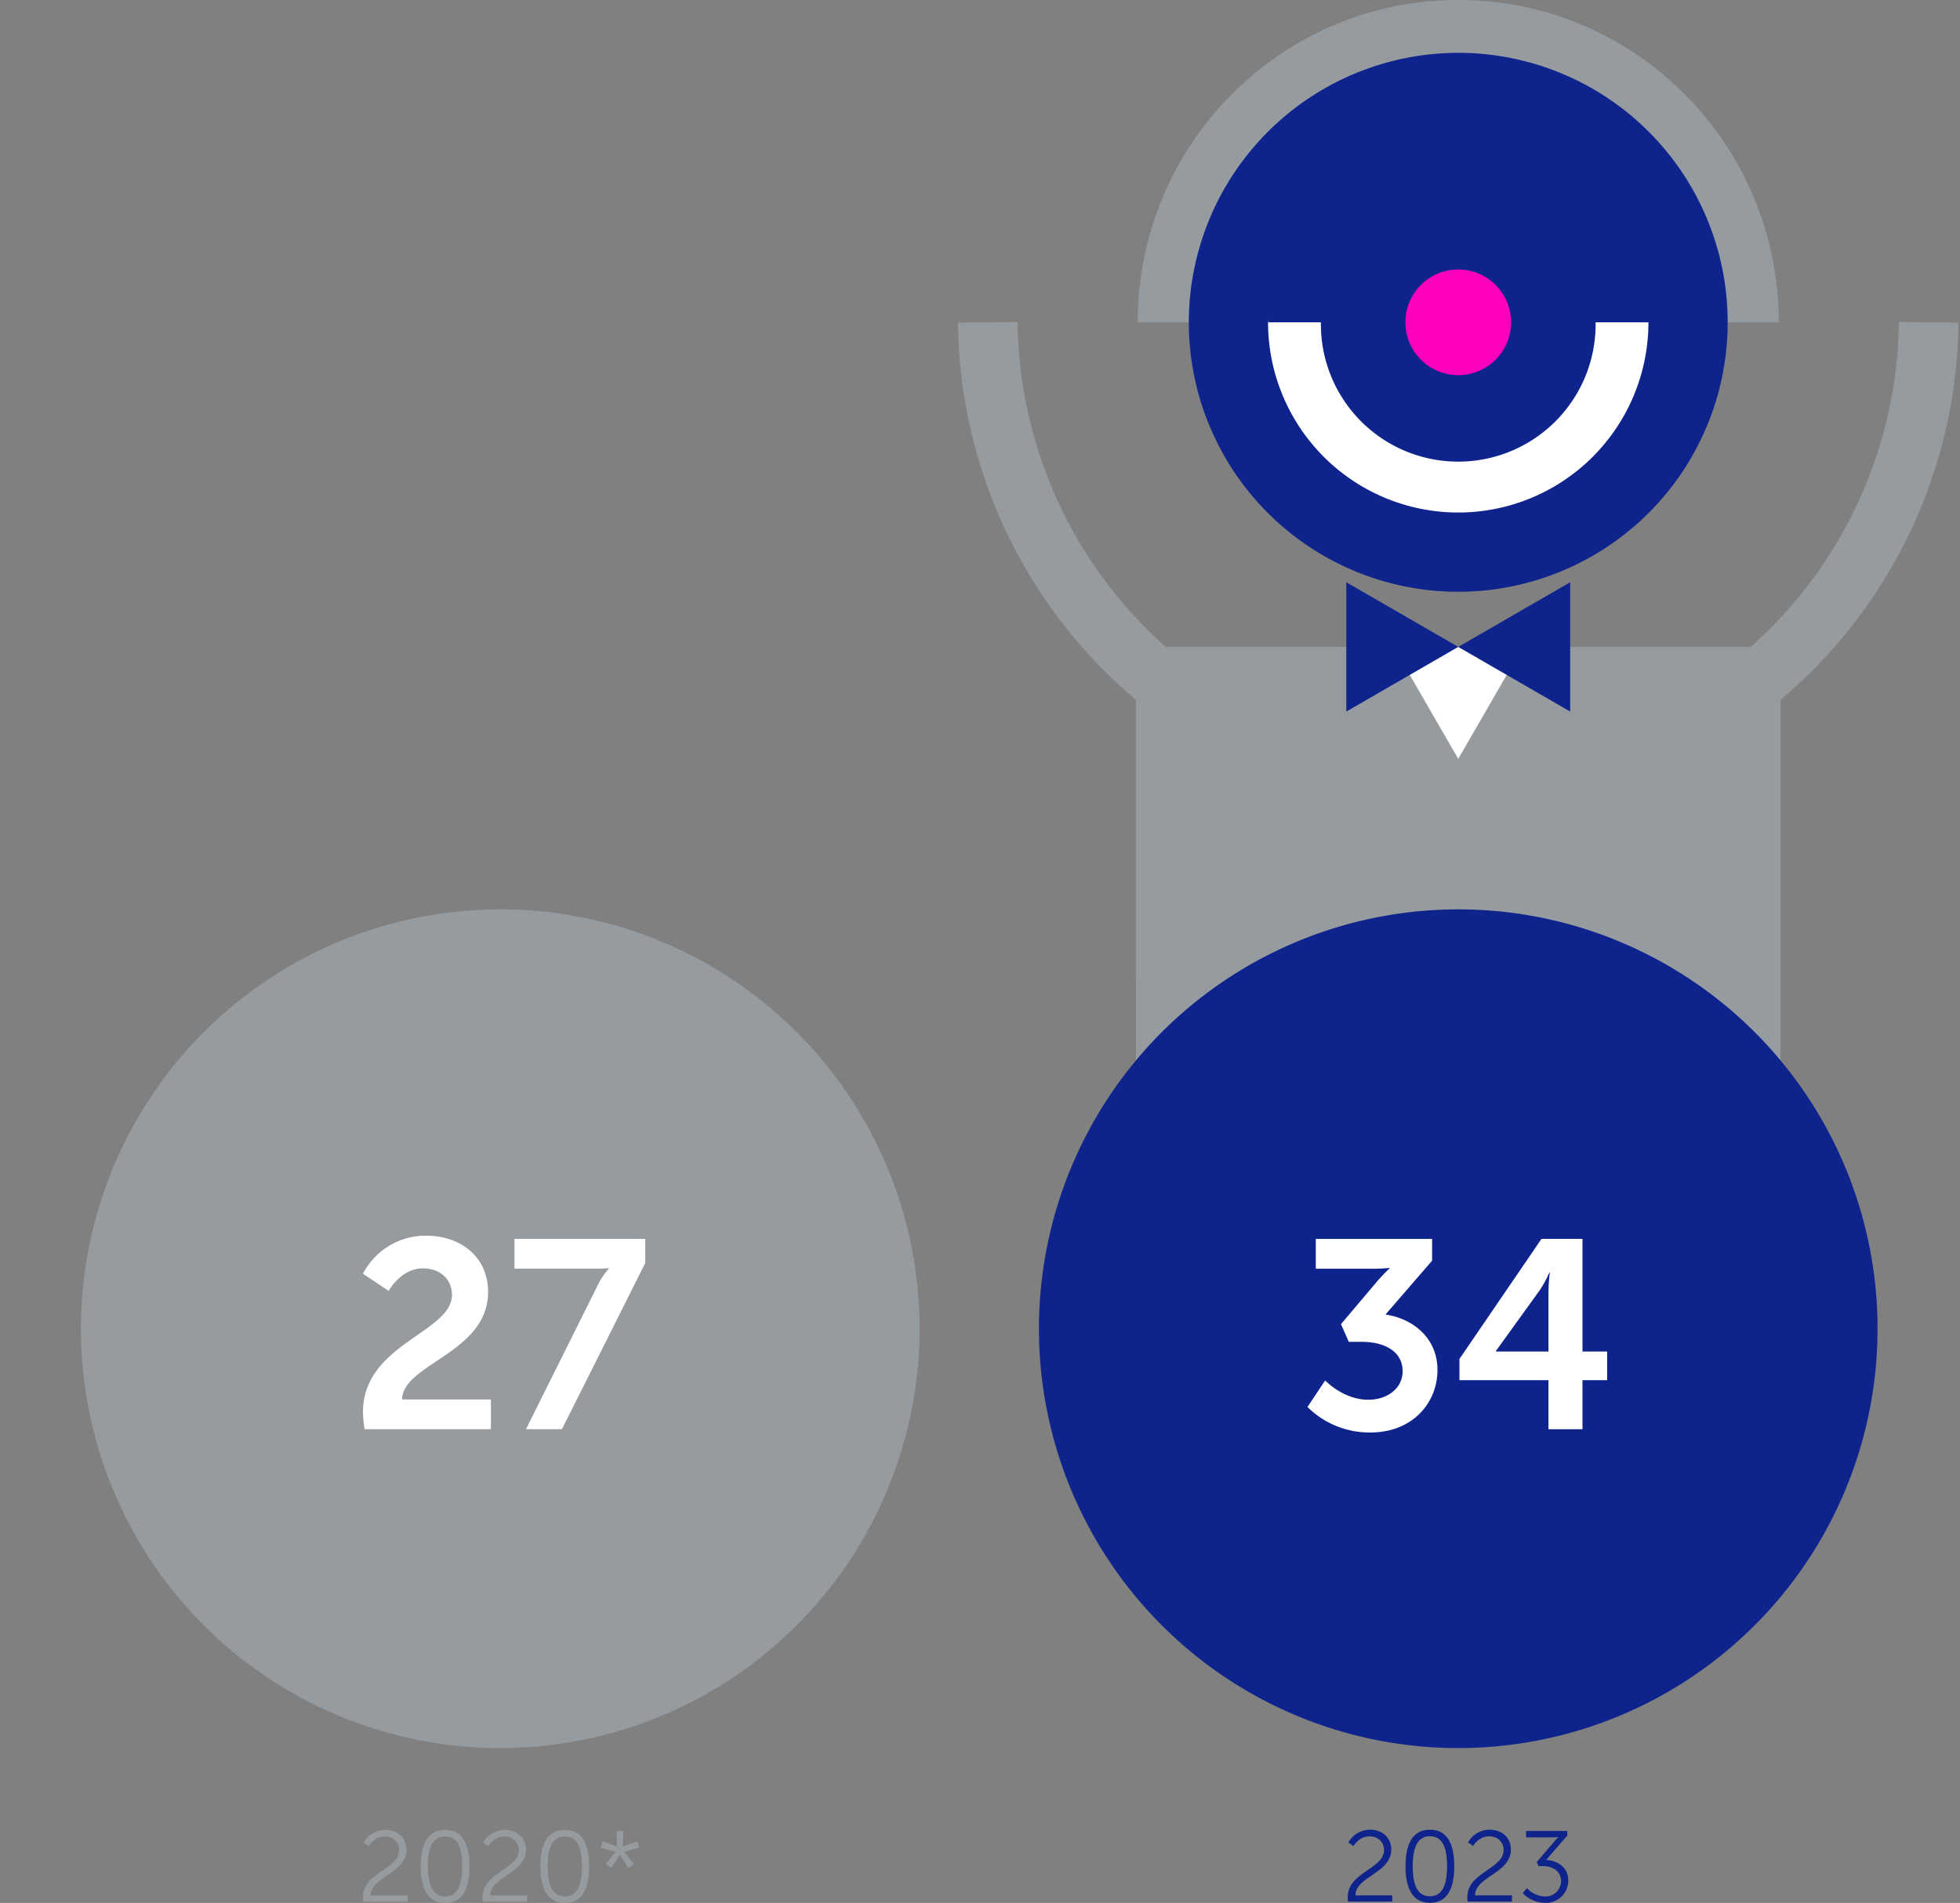
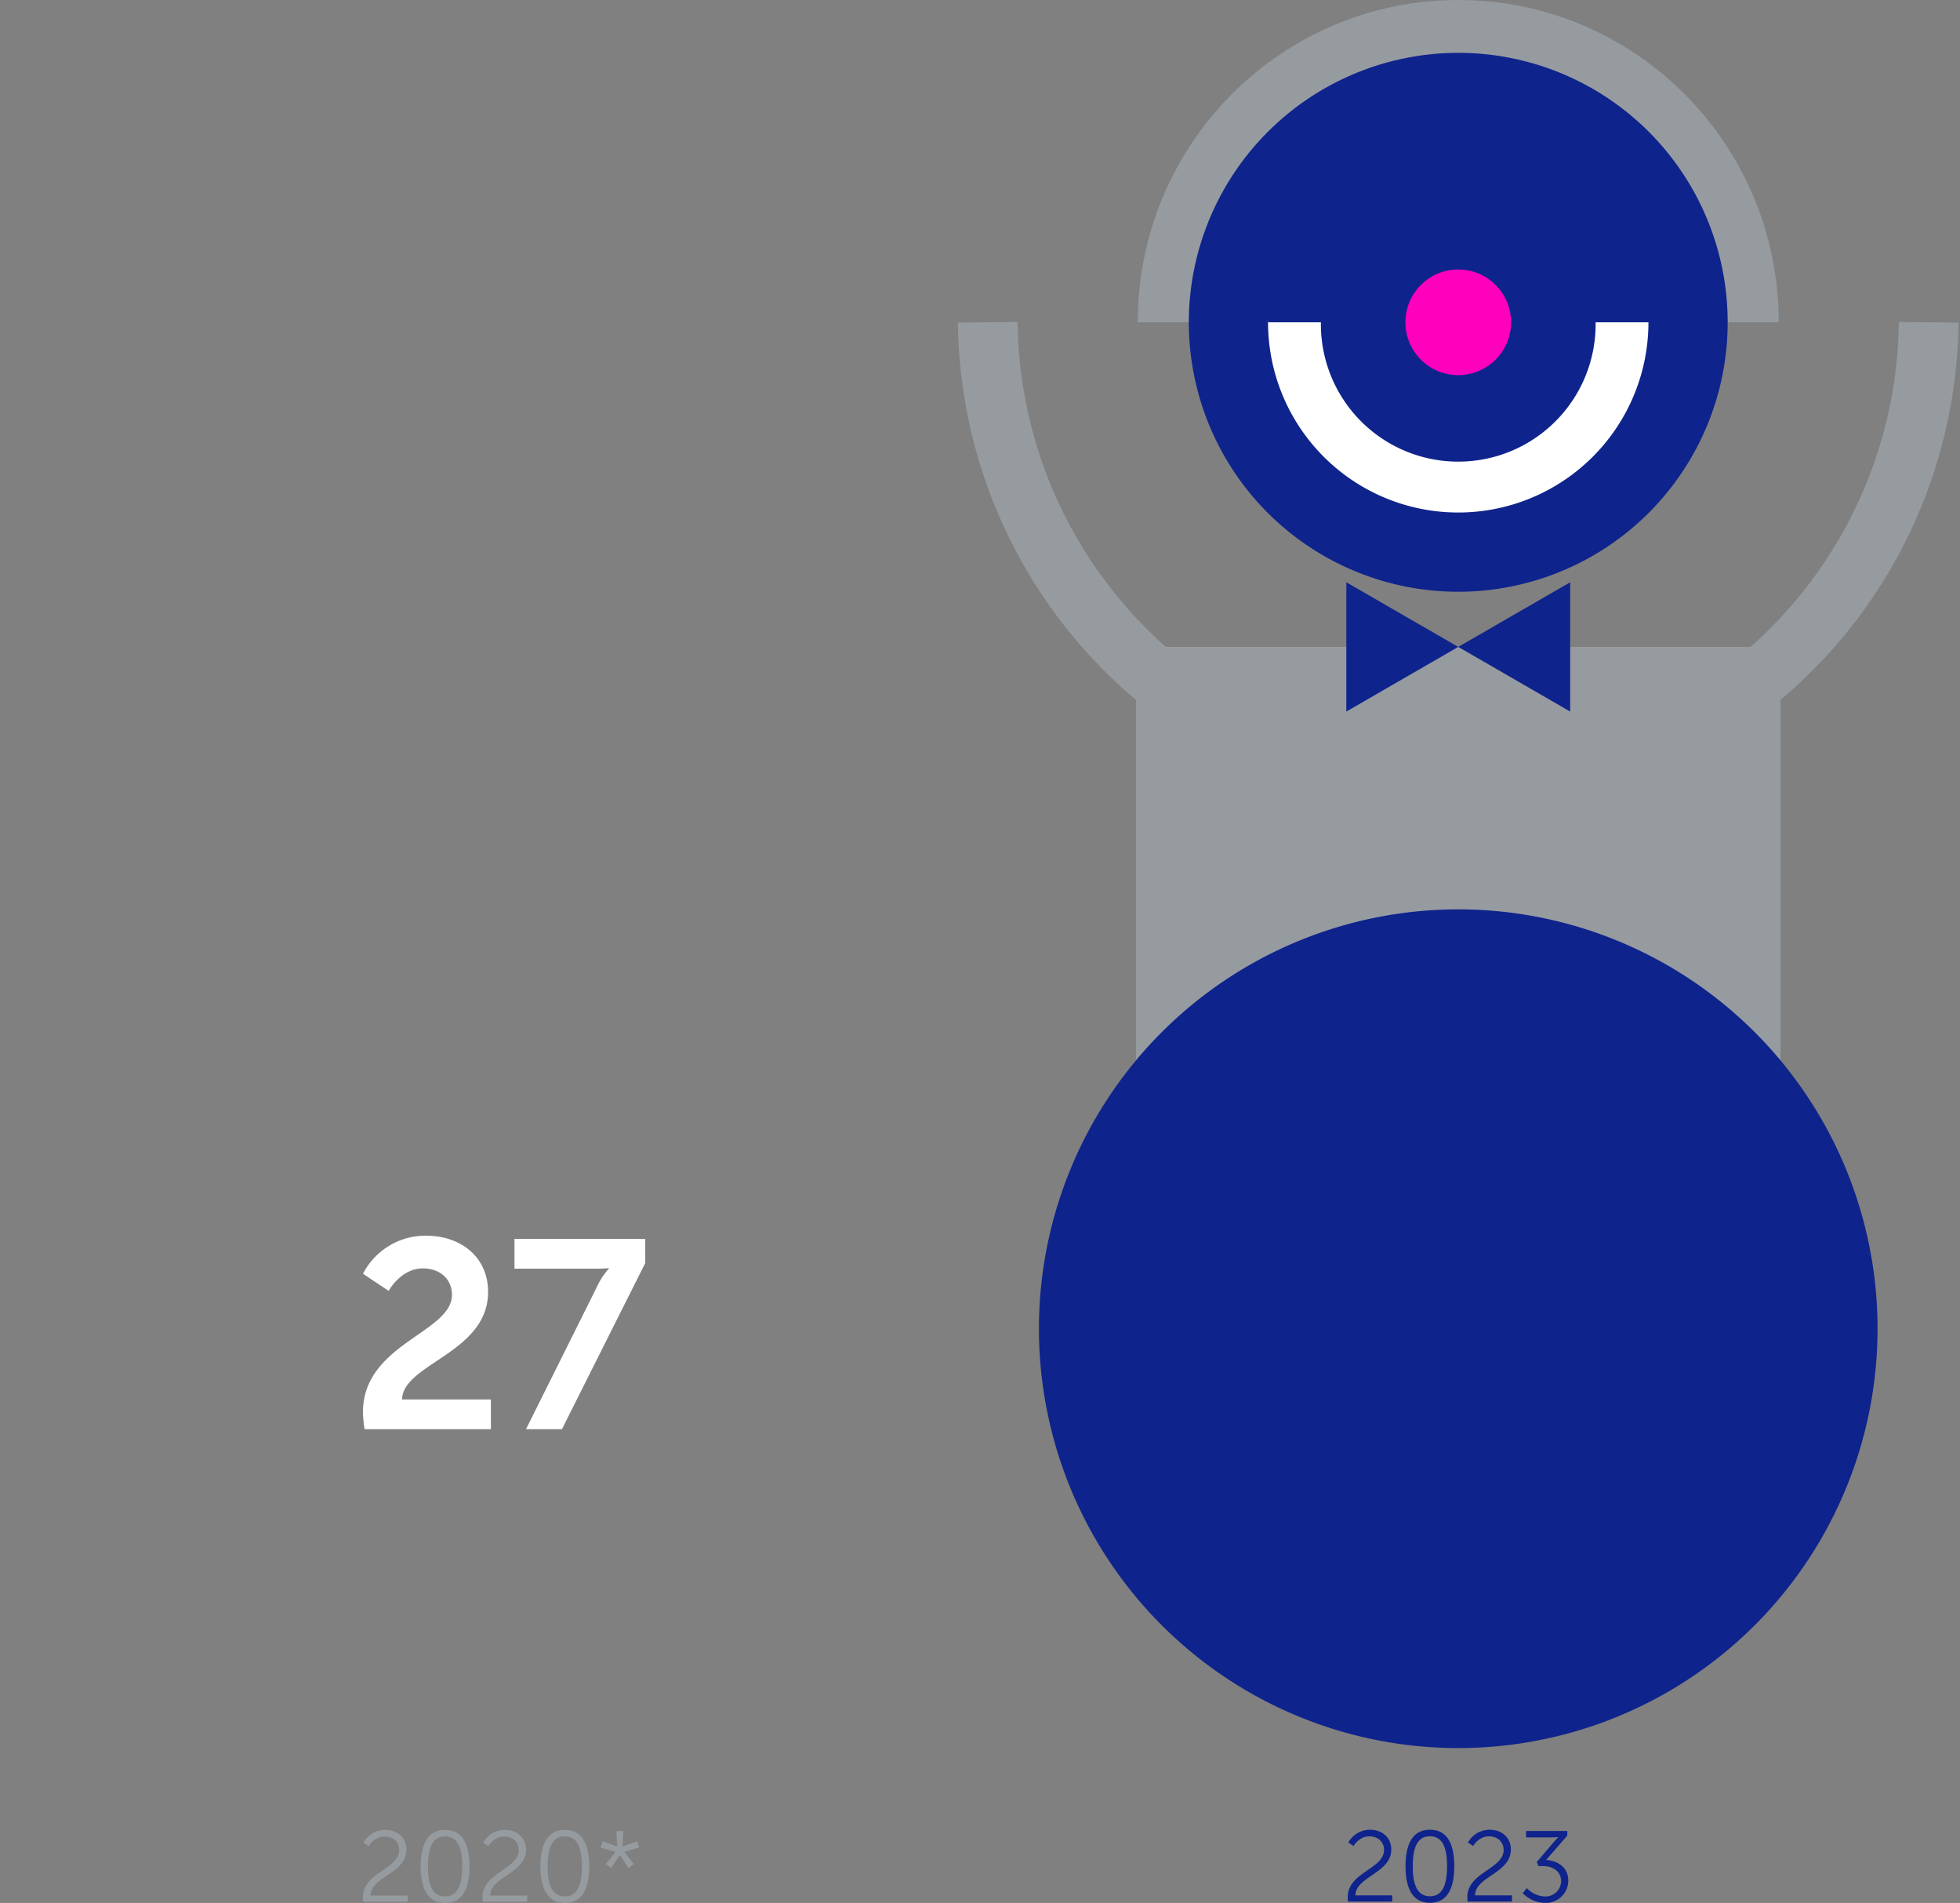
<svg xmlns="http://www.w3.org/2000/svg" id="Laag_1" data-name="Laag 1" viewBox="0 0 702 681.49">
  <rect x="0" y="0" width="702" height="681.49" fill="#808080" stroke="none" />
  <defs>
    <style>.cls-1,.cls-6{fill:none;}.cls-2{fill:#969ba0;}.cls-3{fill:#0f238c;}.cls-4{fill:#fff;}.cls-5{fill:#ff00bc;}.cls-6{stroke:#969ba0;stroke-width:21.36px;}.cls-7{clip-path:url(#clip-path);}</style>
    <clipPath id="clip-path">
      <rect class="cls-1" x="406.87" y="231.66" width="230.85" height="234.46" />
    </clipPath>
  </defs>
-   <rect class="cls-2" x="406.87" y="231.67" width="230.85" height="117.22" />
  <path class="cls-2" d="M637.08,115.42C637.08,51.68,585.69,0,522.29,0S407.5,51.68,407.5,115.42Z" />
  <path class="cls-3" d="M522.29,18.92a96.5,96.5,0,1,1-96.5,96.5,96.61,96.61,0,0,1,96.5-96.5" />
  <path class="cls-4" d="M454.23,114.18c0,.42-.06.82-.06,1.24a68.12,68.12,0,0,0,136.24,0H571.49a49.2,49.2,0,1,1-98.39,0H454.23Z" />
  <path class="cls-5" d="M522.29,96.5a18.92,18.92,0,1,0,18.92,18.92A18.92,18.92,0,0,0,522.29,96.5m0,18.92h0" />
  <path class="cls-6" d="M353.78,115.42a168.51,168.51,0,0,0,337,0" />
  <rect class="cls-2" x="406.87" y="231.66" width="230.85" height="234.46" />
  <g class="cls-7">
    <path class="cls-2" d="M522.29,462.6c-63.4,0-114.79-51.68-114.79-115.43s51.39-115.42,114.79-115.42,114.79,51.68,114.79,115.42S585.69,462.6,522.29,462.6" />
    <path class="cls-2" d="M522.29,462.6A115.43,115.43,0,1,1,637.71,347.17,115.43,115.43,0,0,1,522.29,462.6m0-18.93a96.5,96.5,0,1,0-96.5-96.5,96.61,96.61,0,0,0,96.5,96.5" />
  </g>
-   <polygon class="cls-4" points="522.29 271.76 499.14 231.67 545.44 231.67 522.29 271.76" />
  <polygon class="cls-3" points="522.29 231.67 482.2 208.52 482.2 254.82 522.29 231.67" />
  <polygon class="cls-3" points="522.29 231.67 562.38 208.52 562.38 254.82 522.29 231.67" />
  <path class="cls-3" d="M522.29,325.66A150.18,150.18,0,1,0,672.47,475.83,150.17,150.17,0,0,0,522.29,325.66" />
-   <path class="cls-2" d="M179.18,325.66A150.18,150.18,0,1,0,329.35,475.83,150.17,150.17,0,0,0,179.18,325.66" />
  <path class="cls-4" d="M188.39,511.83h12.87l29.85-59.52v-8.64H184.27v10.66h29.08a39.13,39.13,0,0,0,4.71-.19v.19a25.45,25.45,0,0,0-4.13,6.24Zm-57.79,0h45.22V501.18H144c.28-12.87,30.81-16.61,30.81-38.5,0-12.86-10.17-20.16-22.17-20.16A25.24,25.24,0,0,0,130,456.15l9.21,6.15s4.32-8.07,12.29-8.07c5.76,0,10.37,3.55,10.37,9.51,0,13.53-31.87,17.47-31.87,42a47,47,0,0,0,.57,6.05" />
  <path class="cls-3" d="M545.39,678a11.48,11.48,0,0,0,8,3.45,8,8,0,0,0,8.31-7.92c0-5.47-4.71-7.27-7.92-7.45l7.56-8.71v-1.66H546.58V658h9.5a15.09,15.09,0,0,0,2-.11V658s-.65.61-1.33,1.4l-6.34,7.42.62,1.47h1.72c3.32,0,6.38,1.84,6.38,5.41a5.61,5.61,0,0,1-5.8,5.47,9.38,9.38,0,0,1-6.48-3Zm-19.66,3h15.8v-2.23H528.32c0-6.73,12.82-7.92,12.82-16.42,0-4-2.88-7.09-7.71-7.09a8.89,8.89,0,0,0-7.66,4.57l1.87,1.26s1.94-3.46,5.65-3.46c3.17,0,5.26,2.09,5.26,4.86,0,6.85-13,8-13,16.89a8.52,8.52,0,0,0,.14,1.62m-13.54-1.91c-4.82,0-6.15-4.71-6.15-10.76s1.33-10.73,6.15-10.73,6.13,4.71,6.13,10.73-1.34,10.76-6.13,10.76m0,2.34c6.59,0,8.71-5.76,8.71-13.1s-2.12-13.07-8.71-13.07-8.74,5.79-8.74,13.07,2.15,13.1,8.74,13.1m-29.3-.43h15.8v-2.23H485.48c0-6.73,12.82-7.92,12.82-16.42,0-4-2.88-7.09-7.71-7.09a8.89,8.89,0,0,0-7.66,4.57l1.87,1.26s1.94-3.46,5.65-3.46c3.17,0,5.26,2.09,5.26,4.86,0,6.85-13,8-13,16.89a8.52,8.52,0,0,0,.14,1.62" />
  <path class="cls-2" d="M218.91,668.93l3.06-4.54h.08l3.09,4.58,1.87-1.41-3.38-4.32v-.07l5.33-1.55-.72-2.19L223,661.3l.25-5.55h-2.45l.22,5.55-5.19-1.91-.72,2.27,5.3,1.51v.07L217,667.56Zm-16.6,10.22c-4.83,0-6.16-4.71-6.16-10.76s1.33-10.73,6.16-10.73,6.12,4.71,6.12,10.73-1.33,10.76-6.12,10.76m0,2.34c6.59,0,8.71-5.76,8.71-13.1s-2.12-13.07-8.71-13.07-8.75,5.79-8.75,13.07,2.16,13.1,8.75,13.1m-29.3-.43h15.8v-2.23H175.59c0-6.73,12.82-7.92,12.82-16.42,0-4-2.88-7.09-7.7-7.09a8.9,8.9,0,0,0-7.67,4.57l1.87,1.26s1.94-3.46,5.65-3.46c3.17,0,5.26,2.09,5.26,4.86,0,6.85-13,8-13,16.89a8.57,8.57,0,0,0,.15,1.62m-13.54-1.91c-4.83,0-6.16-4.71-6.16-10.76s1.33-10.73,6.16-10.73,6.12,4.71,6.12,10.73-1.33,10.76-6.12,10.76m0,2.34c6.59,0,8.71-5.76,8.71-13.1s-2.12-13.07-8.71-13.07-8.75,5.79-8.75,13.07,2.16,13.1,8.75,13.1m-29.3-.43H146v-2.23H132.75c0-6.73,12.82-7.92,12.82-16.42,0-4-2.88-7.09-7.7-7.09a8.9,8.9,0,0,0-7.67,4.57l1.87,1.26s1.94-3.46,5.65-3.46c3.17,0,5.26,2.09,5.26,4.86,0,6.85-13,8-13,16.89a8.57,8.57,0,0,0,.15,1.62" />
-   <path class="cls-4" d="M535.78,484v-.19L551.52,462a38.92,38.92,0,0,0,3.36-6.24h.2a65.24,65.24,0,0,0-.48,7.1V484Zm-13.06,10.27H554.6v17.57h12.19V494.26h8.83V484h-8.83V443.67H552.1l-29.38,43Zm-54.43,9.6A31.54,31.54,0,0,0,490.85,513c15.17,0,24-10.75,24-22.36,0-11.81-9.21-18.53-18.62-19.88l16.7-19.29v-7.78H471.27v10.66h20.35a47.69,47.69,0,0,0,6.05-.29v.19a62.5,62.5,0,0,0-4.9,5.19L480.29,474.2l2.79,6.34h4.7c8,0,14.59,3.36,14.59,10.56,0,5.85-5.18,10.17-12.29,10.17-9,0-15.45-6.91-15.45-6.91Z" />
</svg>